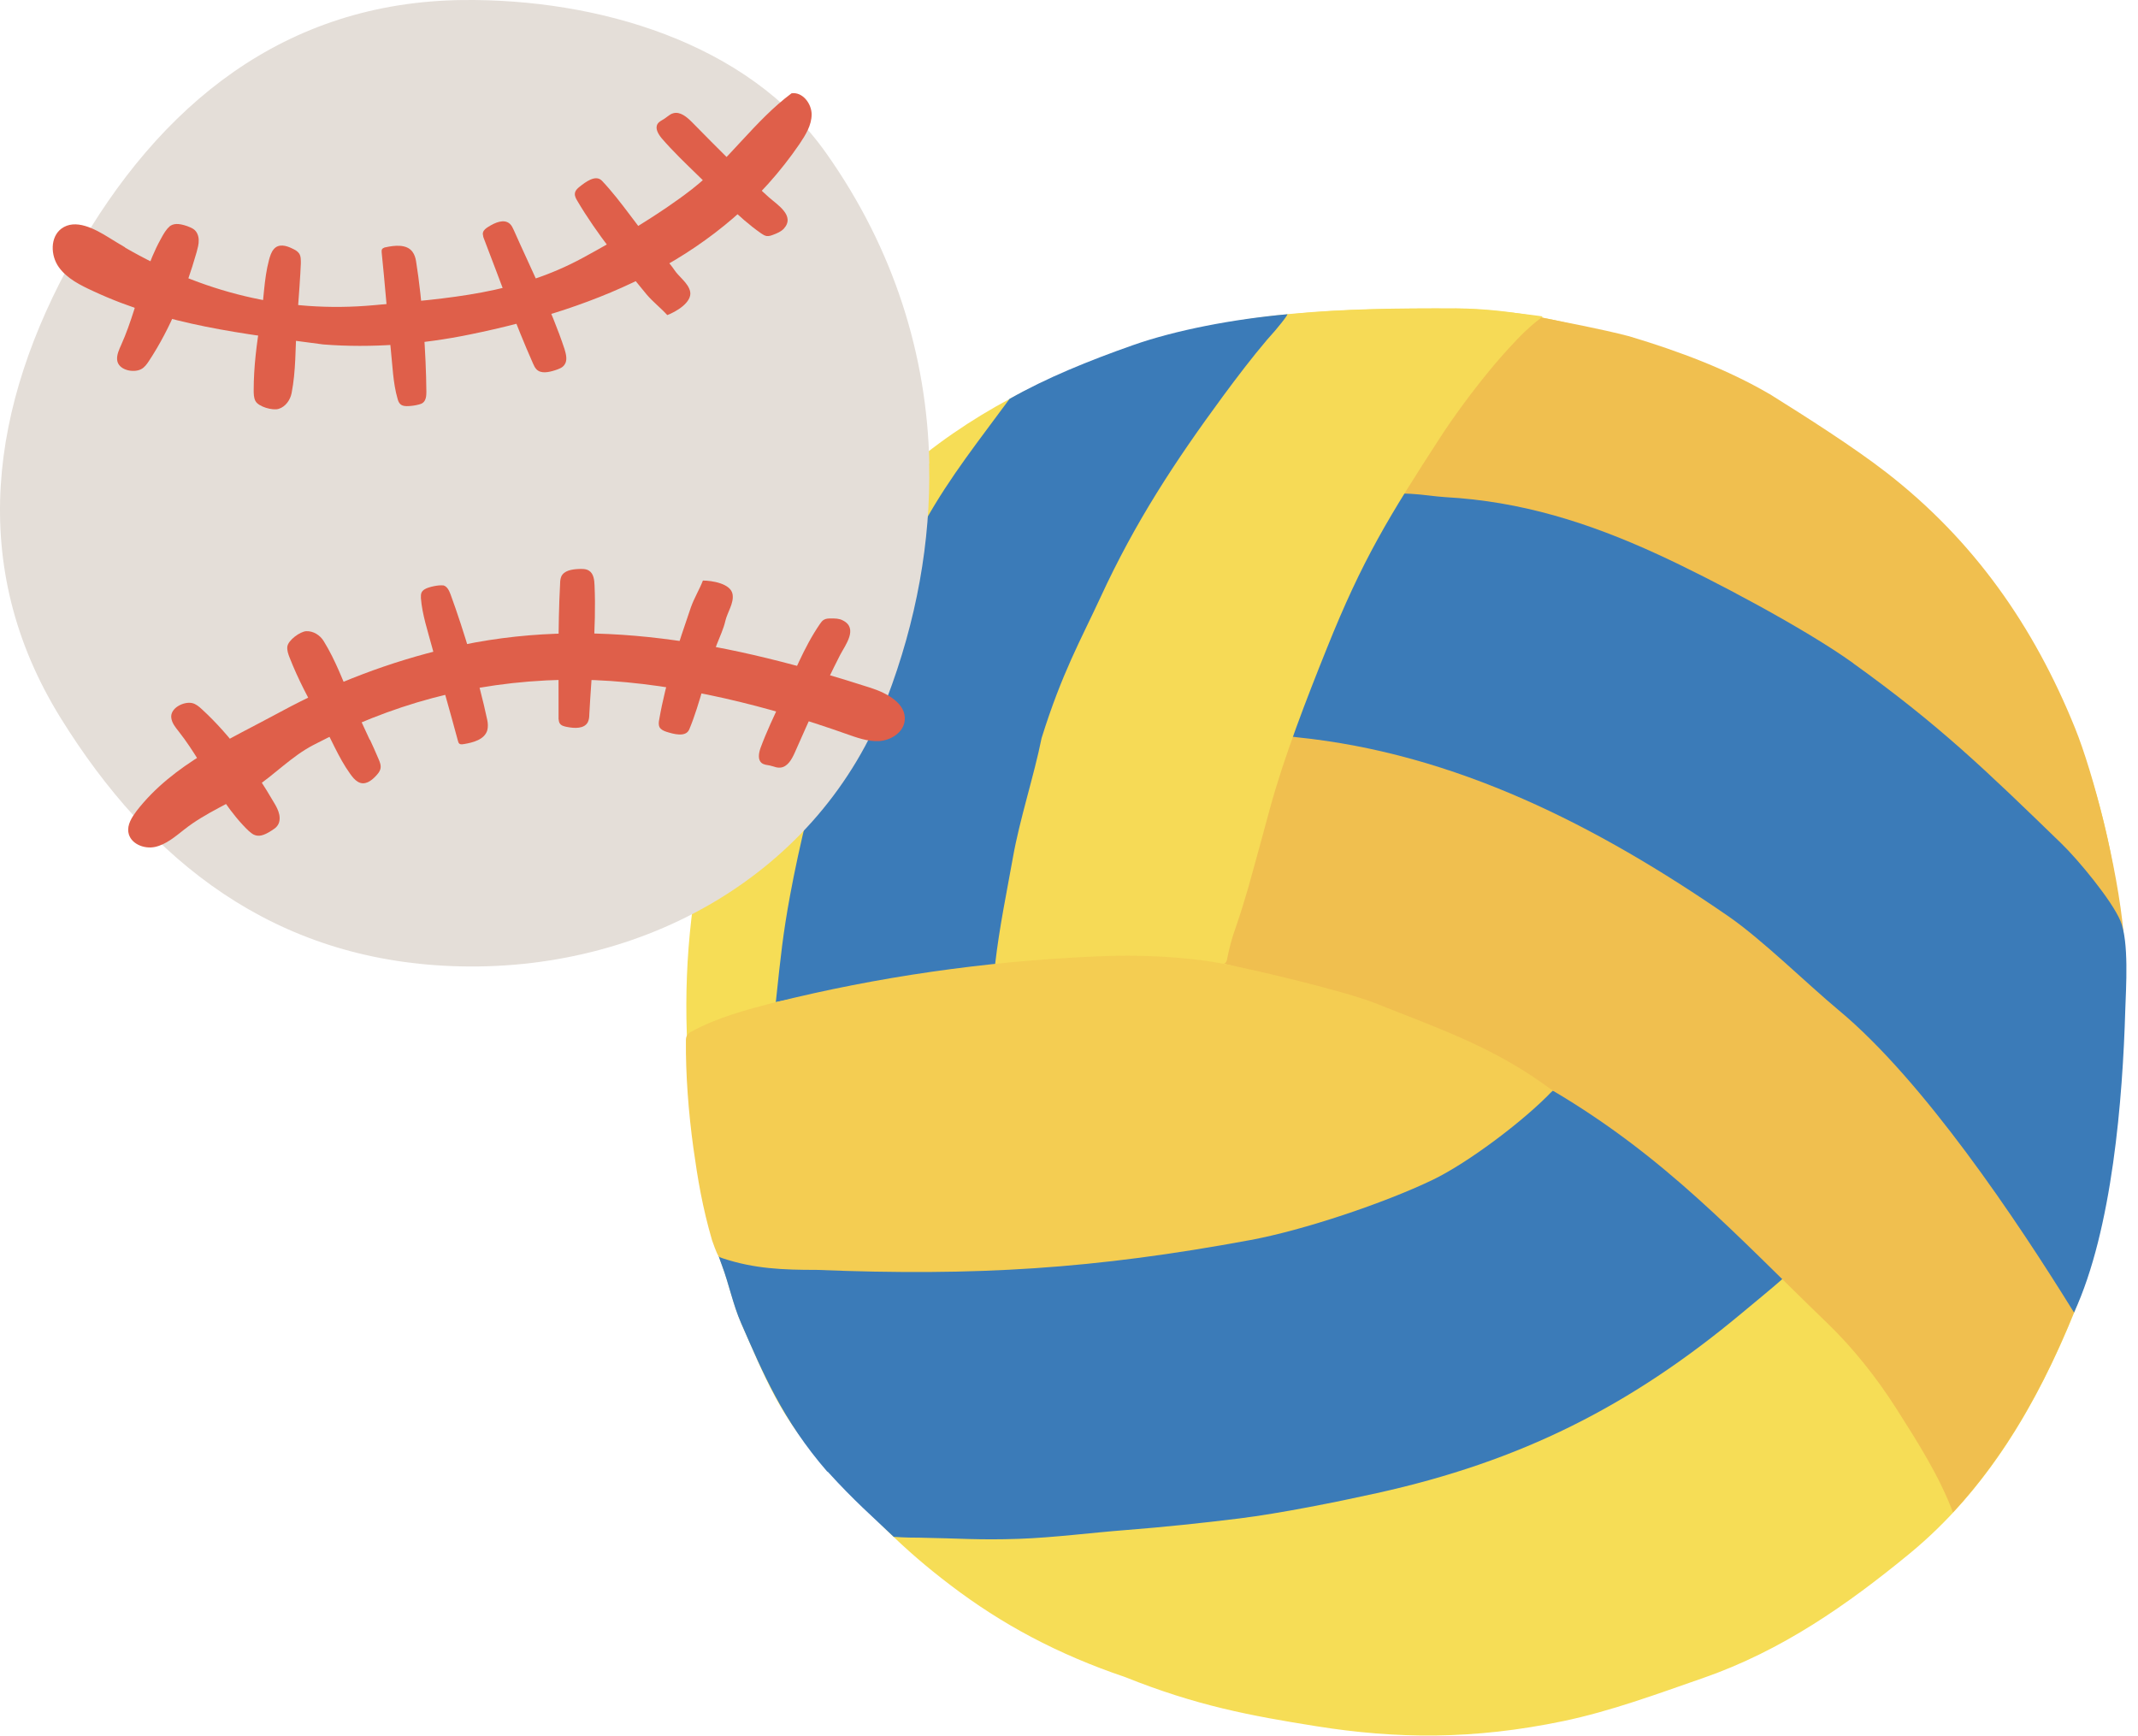
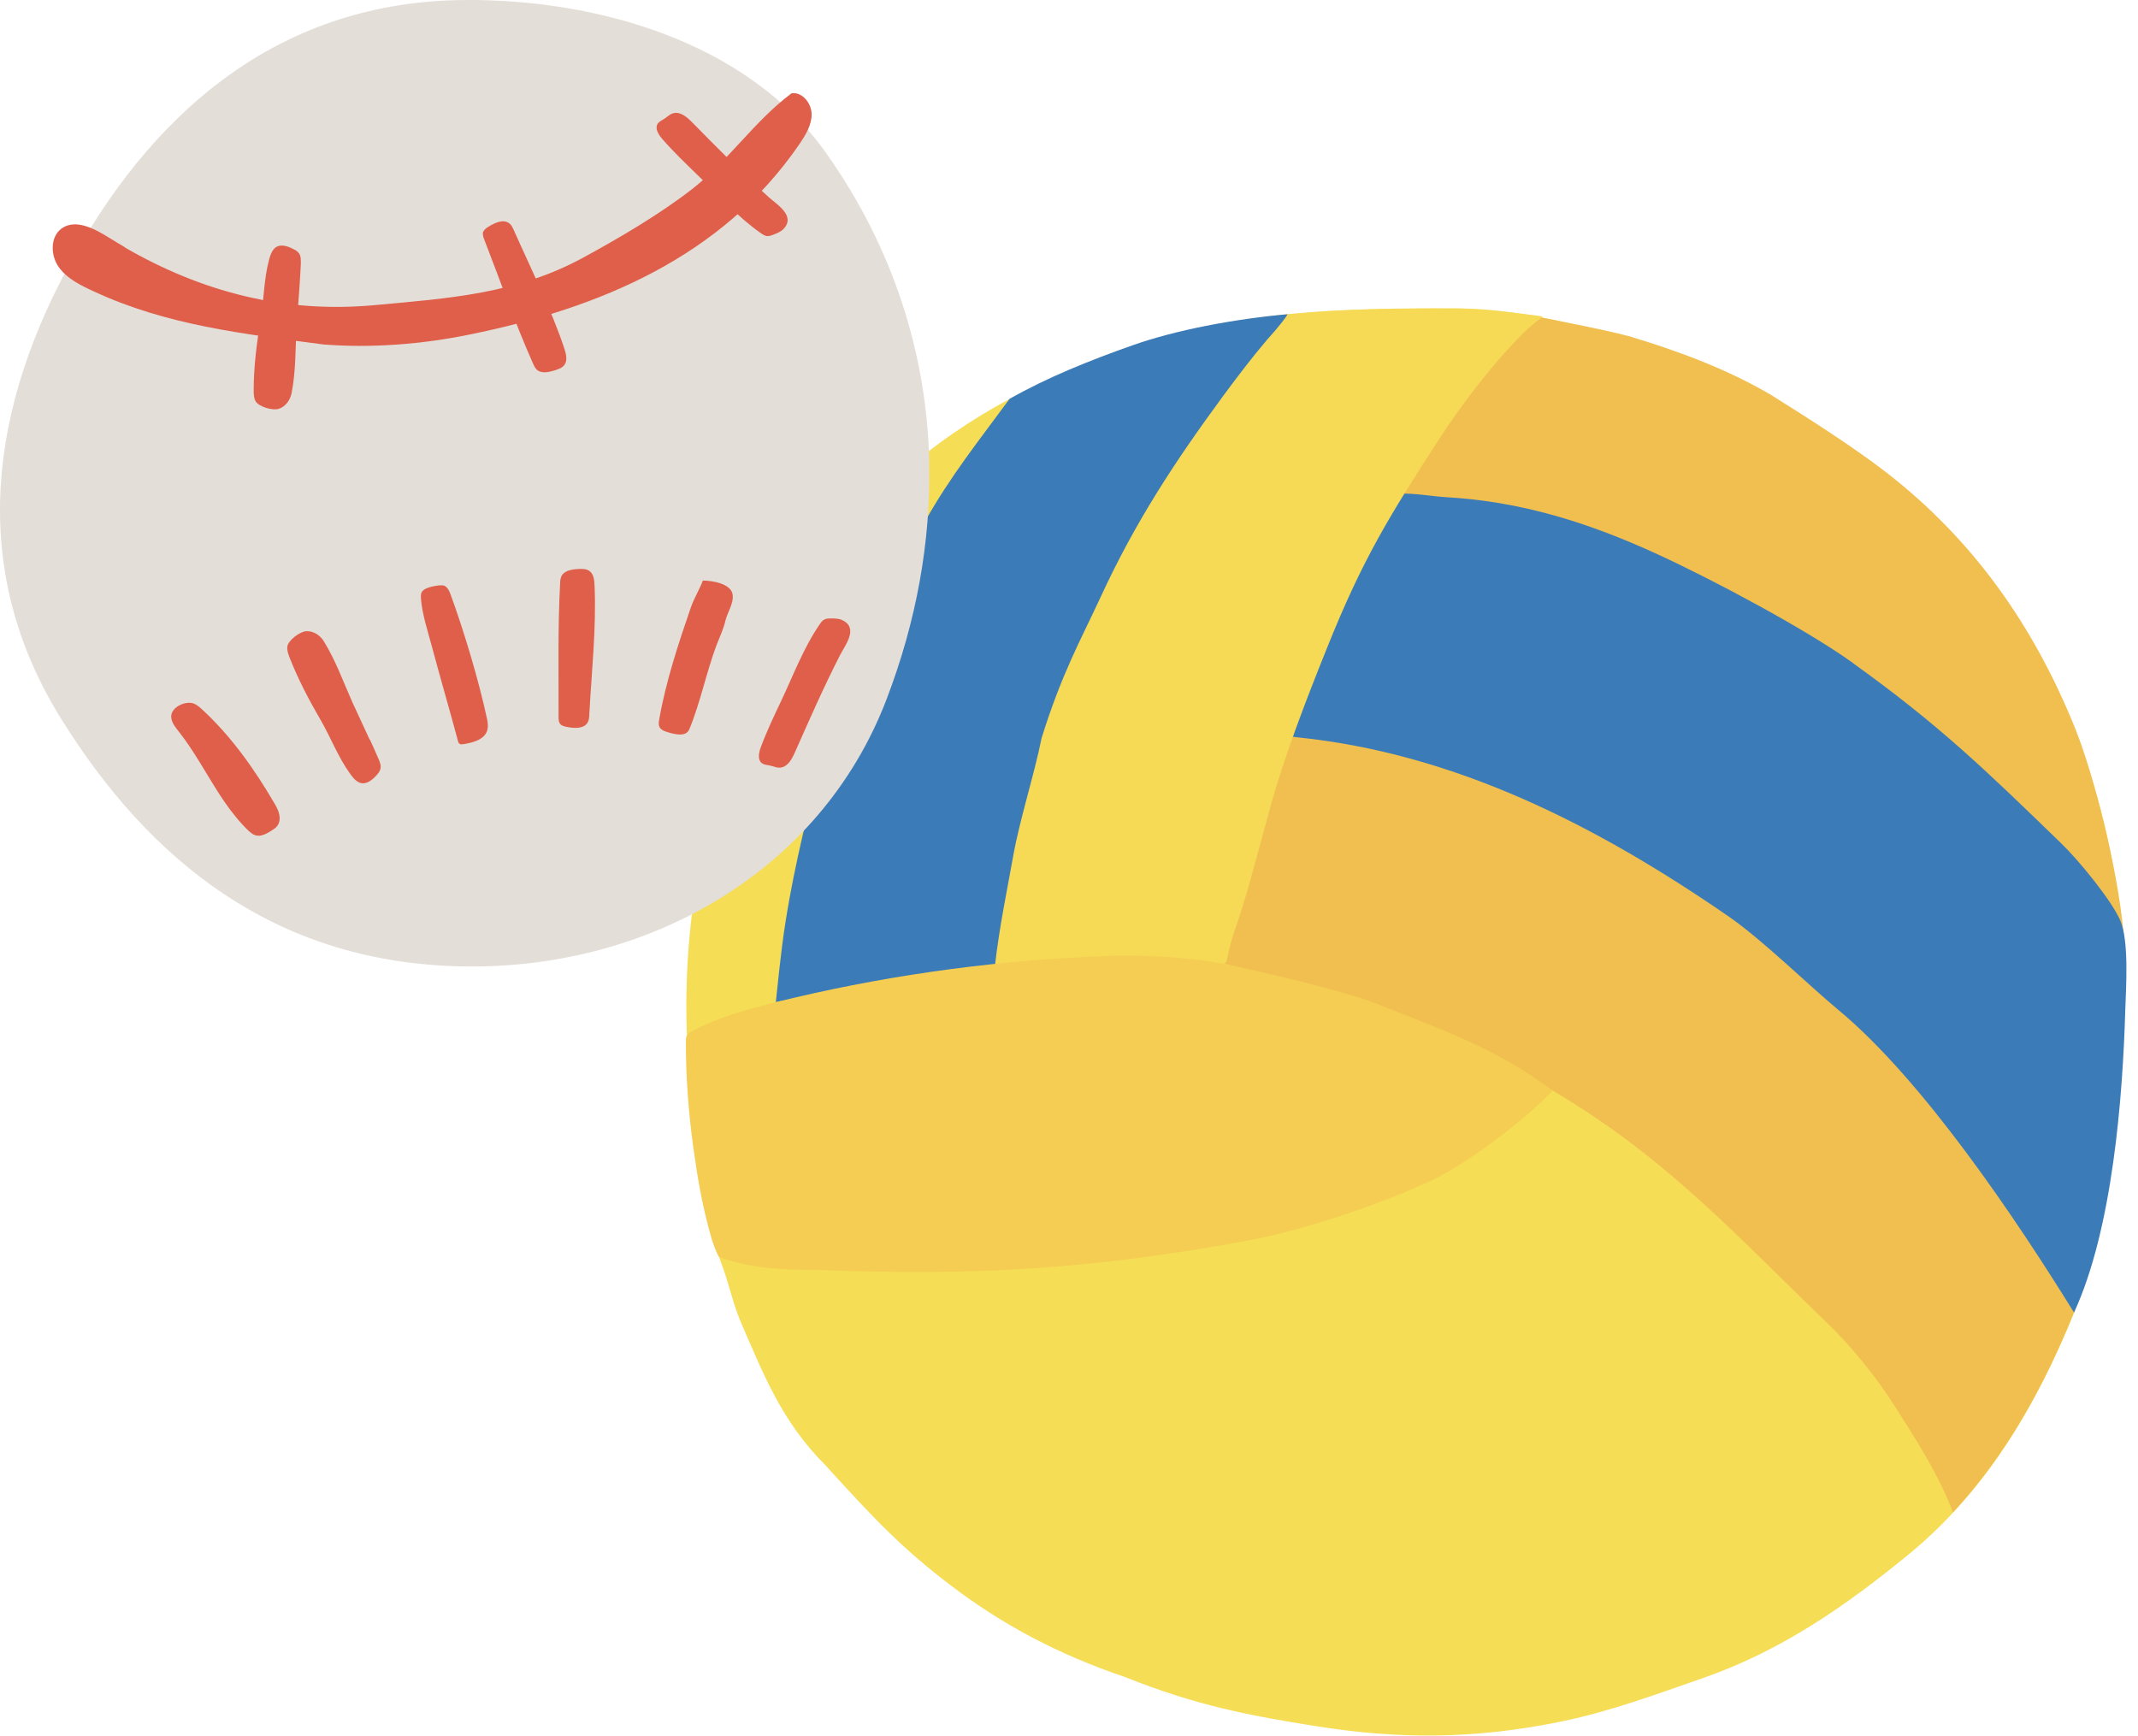
<svg xmlns="http://www.w3.org/2000/svg" fill="none" height="121" viewBox="0 0 149 121" width="149">
  <path d="m147.623 62.992c-.392-3.787-1.482-8.182-3.038-12.043-2.875-7.107-7.522-13.525-13.592-18.238-2.282-1.771-5.254-3.261-7.536-5.024-2.876-1.675-6.7-3.113-10.294-4.187-4.061-1.045-7.478-1.994-11.746-2.008-7.878-.03-14.918.163-22.233 2.579-6.144 2.031-11.724 4.81-16.482 9.056-2.646 2.357-5.054 5.121-7.033 8.063-1.512 2.245-2.964 5.321-3.883 7.922-1.208 3.416-2.334 7.359-2.994 10.887-1.03 5.588-1.2 10.39-.659 16.156.378 4.054.719 8.122 2.179 12.006.504 1.334.778 2.757 1.349 4.061 1.519 3.461 2.757 6.788 5.869 9.901 3.402 3.742 5.306 5.765 8.737 8.374 3.535 2.69 7.418 4.787 12.154 6.388 4.958 1.986 8.678 2.683 13.332 3.424 5.551.882 10.887.956 17.215-.363 3.313-.697 6.515-1.883 9.731-3.002 5.499-1.912 10.056-5.113 14.377-8.663 5.388-4.432 8.893-10.427 11.479-16.815 2.364-5.855 2.816-10.968 3.194-16.763.312-4.736.304-7.7-.111-11.709z" fill="#f6dd56" />
-   <path d="m57.66 102.572c-3.112-3.587-4.491-6.885-6.01-10.353-.571-1.297-.845-2.727-1.349-4.061-.074-.2-.148-.4-.215-.608 6.84.941 12.613.956 18.95.778 6.403-.178 13.147-.867 19.683-2.631 4.424-1.193 8.826-3.55 12.843-5.743.496-.267 5.039-2.698 6.662-3.95.511.178 4.061 2.327 4.365 2.542 1.378.971 3.179 1.986 4.484 3.053 2.956 2.409 4.602 4.736 7.403 7.314-.897.808-2.572 2.164-3.068 2.586-7.804 6.521-15.459 10.353-25.449 12.561-2.772.615-6.774 1.416-9.575 1.764-2.638.326-5.247.6-7.9.808-2.409.185-5.076.533-7.492.615-2.794.096-4.128-.037-6.922-.082-.341 0-.956 0-1.786-.059-1.467-1.4-2.742-2.49-4.61-4.55z" fill="#3b7bb8" />
  <path d="m136.104 105.404c-.956-2.542-2.46-4.899-3.964-7.263-1.394-2.179-3.009-4.209-4.817-5.951-6.389-6.158-11.213-11.517-19.113-16.185-3.12-1.845-7.559-3.935-10.909-5.388-3.15-1.371-9.59-2.787-12.569-3.609 0-.215-.022-.445 0-.652.074-.697.252-1.334.437-2.016.37-1.364 1.156-3.372 1.556-4.728.889-3.024 1.979-6.025 2.942-9.026 0-.007 2.327.623 2.327.608.237.133-1.808-.437-1.542-.378 2.438.571 7.566 1.497 9.908 2.327 1.052.378 2.112.748 3.179 1.082 3.469 1.104 6.677 2.994 9.812 4.847 5.566 3.29 10.657 6.855 15.422 11.264 3.202 2.964 6.114 6.077 8.5 9.582 2.327 3.424 4.647 5.514 6.44 9.338.215.459.571.897 1.068 1.586-.082.207-.163.415-.245.623-2.06 5.091-4.713 9.938-8.434 13.94z" fill="#f0bf4f" />
  <path d="m123.284 27.435c2.646 1.653 5.914 3.735 8.196 5.506 6.07 4.713 10.257 10.686 13.132 17.801 1.268 3.127 2.965 9.693 3.387 14.34-.156-.193-2.312-3.15-2.46-3.365-1.179-1.704-3.95-4.002-5.447-5.447-3.965-3.817-6.307-6.055-10.65-9.212-3.653-2.66-7.433-5.025-11.605-6.759-3.038-1.267-6.173-2.861-9.33-3.772-2.653-.763-7.515-1.423-10.212-1.934-.415-.082-.845-.156-1.267-.148 2.045-3.335 5.914-7.848 8.923-11.064.17-.185.956-.889 1.46-1.252 1.882.37 4.113.786 6.121 1.304 3.587 1.075 6.878 2.334 9.753 4.009z" fill="#f0bf4f" />
  <path d="m129.149 46.224c6.025 4.328 9.196 7.411 14.525 12.576 1.126 1.089 3.498 3.935 4.105 5.388.601 1.438.386 4.647.334 6.21-.178 6.099-.889 15.281-3.572 21.076-4.032-6.514-10.509-16.178-16.408-21.076-2.171-1.808-5.328-4.913-7.655-6.522-9.175-6.329-19.024-11.368-30.11-12.495-.452-.044-.978-.126-1.215-.519-.156-.259-.133-.586-.104-.882.341-3.402 2.883-7.848 4.328-10.946.593-1.267 1.386-3.498 2.653-4.246 1.245-.726 3.298-.222 4.691-.141 5.276.289 9.982 1.771 14.792 3.98 3.735 1.712 10.308 5.195 13.636 7.589z" fill="#3b7bb8" />
  <path d="m89.731 21.906c-.03.111-.082.222-.148.304-.867 1.023-1.586 2.186-2.394 3.261-1.038 1.386-2.772 3.742-3.802 5.128-2.305 3.112-3.09 4.824-4.609 7.537-3.135 5.617-5.254 11.153-6.981 17.349-.971 3.461-1.141 6.67-2.156 10.723-.059.23-.111.615-.193 1.052-1.126.111-4.024.66-5.143.785-3.557.4-6.373 1.03-10.242 1.794.022-.119.03-.245.044-.363.289-2.727.459-4.395.956-7.085.63-3.409 1.69-7.87 2.69-10.59 1.697-4.602 3.083-8.819 5.417-13.117.43-.793.875-1.593 1.319-2.386 1.749-3.12 3.78-5.654 5.869-8.5 2.579-1.467 5.521-2.66 8.597-3.743 2.987-1.052 6.996-1.816 10.783-2.157z" fill="#3b7bb8" />
  <path d="m101.41 21.5c1.519 0 4.736.348 6.107.556-.037.022-.067.052-.104.074-2.105 1.542-5.336 5.729-6.996 8.285-3.639 5.603-5.469 8.589-7.944 14.762-1.401 3.483-2.987 7.566-3.972 11.183-.504 1.838-.993 3.683-1.512 5.521-.245.845-.563 1.875-.852 2.705-.304.845-.46 1.453-.63 2.312-.022.119-.096.237-.215.274-.059.022-.126.015-.193.015-1.29-.067-2.609-.237-3.883-.244-2.327-.015-5.091.185-7.426.178-1.482-.007-2.972.074-4.454.207 0-.03.007-.074.015-.133.311-2.653.8-4.965 1.245-7.455.46-2.616 1.475-5.706 1.994-8.3 1.415-4.535 2.727-6.833 4.113-9.827 2.409-5.225 5.151-9.412 8.537-14.014.986-1.334 1.994-2.66 3.068-3.928.111-.133.949-1.023 1.43-1.756 3.772-.378 7.618-.422 11.679-.408z" fill="#f6da56" />
  <path d="m76.23 66.664c3.135-.163 6.492.015 9.056.511 2.223.43 8.426 1.897 10.538 2.735 4.609 1.831 8.418 3.12 12.383 6.099-1.912 2.031-5.862 5.017-8.374 6.225-3.402 1.63-8.975 3.498-12.68 4.187-10.901 2.023-19.157 2.527-30.236 2.082-2.342 0-4.343-.074-6.551-.808-.104-.037-.207-.067-.289-.133-.126-.207-.408-.971-.452-1.119-.674-2.32-.993-4.224-1.304-6.447-.341-2.475-.541-5.114-.519-7.5 0-.126.022-.252.089-.356.059-.089.148-.163.245-.215 1.801-1 3.942-1.579 5.921-2.075 7.011-1.749 14.57-2.853 22.181-3.187z" fill="#f4cd52" />
  <path d="m64.766 32.305c-.158-7.571-2.483-14.971-7.169-21.604-5.477-7.79-16.042-10.796-25.34-10.699-12.415.134-21.166 7.291-27.069 17.794-5.854 10.419-7.522 21.653-.962 32.242 6.232 10.053 14.898 16.833 27.324 17.295 13.255.499 25.596-6.426 30.245-18.622 2.069-5.416 3.079-10.966 2.958-16.419z" fill="#e4ded8" />
  <g fill="#df5f4a">
-     <path d="m17.706 58.18c-.243-.122-.487-.365-.803-.706-.596-.645-1.12-1.363-1.594-2.094-.949-1.46-1.765-3.018-2.848-4.394-.231-.292-.475-.584-.523-.949-.097-.694.876-1.169 1.46-1.035.256.061.475.243.669.426 2.021 1.85 3.676 4.187 5.051 6.548.146.243.28.499.341.779.061.28.036.596-.146.816-.097.134-.243.219-.389.316-.56.365-.913.438-1.242.28z" />
+     <path d="m17.706 58.18c-.243-.122-.487-.365-.803-.706-.596-.645-1.12-1.363-1.594-2.094-.949-1.46-1.765-3.018-2.848-4.394-.231-.292-.475-.584-.523-.949-.097-.694.876-1.169 1.46-1.035.256.061.475.243.669.426 2.021 1.85 3.676 4.187 5.051 6.548.146.243.28.499.341.779.061.28.036.596-.146.816-.097.134-.243.219-.389.316-.56.365-.913.438-1.242.28" />
    <path d="m53.961 53.435c-.11-.024-.207-.061-.316-.085-.195-.036-.402-.049-.56-.17-.292-.231-.207-.694-.085-1.047.414-1.12.925-2.203 1.436-3.274.864-1.826 1.558-3.7 2.702-5.368.085-.122.17-.243.292-.304.146-.085.329-.085.499-.085.268 0 .56 0 .803.134 1.108.548.17 1.728-.195 2.434-1.144 2.24-2.13 4.491-3.152 6.792-.207.463-.499.986-.998 1.035-.146.012-.292-.012-.426-.061z" />
    <path d="m38.927 50.149s0-.097 0-.146c.012-3.14-.061-6.244.11-9.372 0-.158.024-.316.085-.463.195-.402.718-.487 1.169-.511.268-.012.548-.024.767.122.316.207.365.645.377 1.022.134 2.97-.207 6.013-.365 8.995 0 .182-.024.365-.097.523-.243.487-.937.45-1.473.341-.183-.036-.39-.085-.487-.243-.049-.073-.073-.17-.073-.268z" />
    <path d="m32.23 51.876c-.085 0-.158 0-.219-.049-.061-.049-.073-.122-.097-.195-.475-1.789-1.327-4.735-1.801-6.524-.292-1.095-.694-2.288-.779-3.42 0-.134-.012-.28.049-.402.097-.183.304-.28.499-.341.231-.073.475-.122.718-.146.097 0 .207-.012.304 0 .268.073.402.377.499.633.901 2.459 1.972 5.988 2.556 8.751.049.231.061.487 0 .718-.195.645-.986.852-1.655.962-.024 0-.049 0-.073 0z" />
    <path d="m51.056 41.435c.097.596-.365 1.254-.499 1.813-.134.596-.39 1.108-.609 1.68-.706 1.862-1.144 4.065-1.911 5.903-.243.584-1.12.317-1.595.17-.182-.061-.377-.146-.475-.316-.085-.17-.061-.365-.024-.548.45-2.605 1.339-5.295 2.203-7.802.231-.657.584-1.217.84-1.874.596 0 1.947.195 2.069.962z" />
    <path d="m25.781 51.548c.207.438.402.888.596 1.339.097.219.195.463.134.706-.049.195-.183.341-.317.487-.316.341-.767.682-1.241.414-.231-.134-.39-.341-.548-.56-.852-1.181-1.339-2.507-2.057-3.749-.815-1.4-1.582-2.86-2.166-4.357-.097-.243-.183-.499-.158-.755.049-.45.888-1.059 1.315-1.083.499-.024.974.28 1.229.706.84 1.363 1.339 2.787 1.996 4.26.402.876.803 1.74 1.205 2.605z" />
-     <path d="m57.024 50.481c-5.611-1.838-12.001-3.225-17.758-3.104-6.524.146-12.062 1.753-17.417 4.54-1.546.803-2.714 2.081-4.15 3.018-1.595 1.022-3.347 1.68-4.869 2.885-.621.487-1.254 1.034-2.021 1.205-.779.17-1.74-.231-1.862-1.022-.085-.535.243-1.047.572-1.485 2.544-3.286 6.499-4.99 10.066-6.926 3.663-1.984 7.607-3.481 11.672-4.43 10.029-2.349 19.79-.329 29.418 2.775 1.144.365 2.519 1.108 2.373 2.3-.097.816-.949 1.351-1.765 1.412-.816.049-1.607-.256-2.373-.523-.609-.219-1.229-.426-1.862-.633z" />
-     <path d="m11.804 15.801c-.207.17-.39.463-.609.876-.426.767-.755 1.594-1.047 2.422-.572 1.643-.986 3.347-1.704 4.941-.146.329-.316.682-.28 1.047.073.706 1.132.925 1.667.645.243-.122.402-.353.548-.572 1.509-2.288 2.568-4.942 3.323-7.583.073-.28.158-.56.146-.84 0-.28-.11-.584-.341-.755-.134-.097-.292-.158-.45-.219-.633-.219-.986-.195-1.266.036z" />
    <path d="m46.559 8.087c-.085.061-.17.134-.268.195-.17.11-.353.183-.463.353-.195.316.049.718.292 1.01.779.901 1.643 1.728 2.495 2.556 1.46 1.4 2.775 2.909 4.43 4.065.122.085.243.158.377.183.17.024.329-.036.487-.097.256-.097.511-.207.706-.402.84-.913-.45-1.68-1.047-2.215-1.862-1.68-3.591-3.444-5.355-5.234-.353-.353-.815-.742-1.29-.609-.146.037-.268.122-.377.207z" />
    <path d="m33.671 16.484s.036.097.049.134c1.132 2.921 2.154 5.854 3.432 8.727.061.146.134.292.243.402.316.316.852.195 1.278.061.256-.085.523-.17.669-.389.219-.304.11-.73 0-1.095-.937-2.824-2.325-5.55-3.53-8.276-.073-.158-.146-.329-.28-.45-.402-.365-1.035-.085-1.497.207-.158.097-.329.219-.377.402-.024.097 0 .183.024.28z" />
-     <path d="m26.806 17.25c-.073.024-.146.061-.183.122-.036.061-.024.146-.024.219.195 1.838.438 4.893.633 6.731.122 1.132.158 2.385.475 3.469.036.134.085.268.183.365.146.146.377.158.584.146.243-.012.487-.049.718-.11.097-.024.207-.061.28-.122.219-.17.243-.487.243-.767-.024-2.617-.268-6.293-.718-9.092-.036-.231-.11-.475-.256-.669-.402-.535-1.229-.45-1.887-.304-.024 0-.049 0-.073.012z" />
-     <path d="m48.099 20.327c-.122-.596-.791-1.035-1.108-1.521-.341-.511-.755-.901-1.156-1.363-1.314-1.497-2.507-3.396-3.883-4.844-.438-.463-1.156.097-1.558.414-.158.122-.304.268-.329.463-.024.182.073.365.17.523 1.339 2.276 3.128 4.467 4.82 6.512.45.536.986.937 1.448 1.448.56-.207 1.753-.876 1.594-1.643z" />
    <path d="m20.881 19.841c.036-.487.061-.974.085-1.473 0-.243.012-.511-.122-.706-.11-.158-.292-.256-.475-.341-.414-.207-.962-.365-1.302.061-.17.207-.243.463-.316.718-.377 1.412-.353 2.824-.596 4.236-.268 1.594-.475 3.238-.475 4.844 0 .256 0 .535.122.767.207.402 1.205.682 1.619.548.475-.146.803-.609.901-1.095.304-1.57.256-3.079.353-4.686.061-.962.146-1.911.207-2.872z" />
    <path d="m8.706 17.25c5.355 3.091 11.1 4.601 17.393 4.016 5.209-.475 9.92-.791 14.545-3.311 2.507-1.363 5.343-3.031 7.583-4.771 2.544-1.984 4.345-4.747 6.938-6.682.755-.11 1.387.694 1.4 1.461 0 .767-.426 1.448-.852 2.081-5.392 7.875-13.936 11.429-22.967 13.267-3.311.682-6.865.962-10.224.694-5.587-.743-10.905-1.327-16.017-3.712-.901-.414-1.838-.876-2.41-1.68-.572-.803-.609-2.081.183-2.678.974-.718 2.313 0 3.347.645.365.231.742.45 1.108.669z" />
  </g>
</svg>